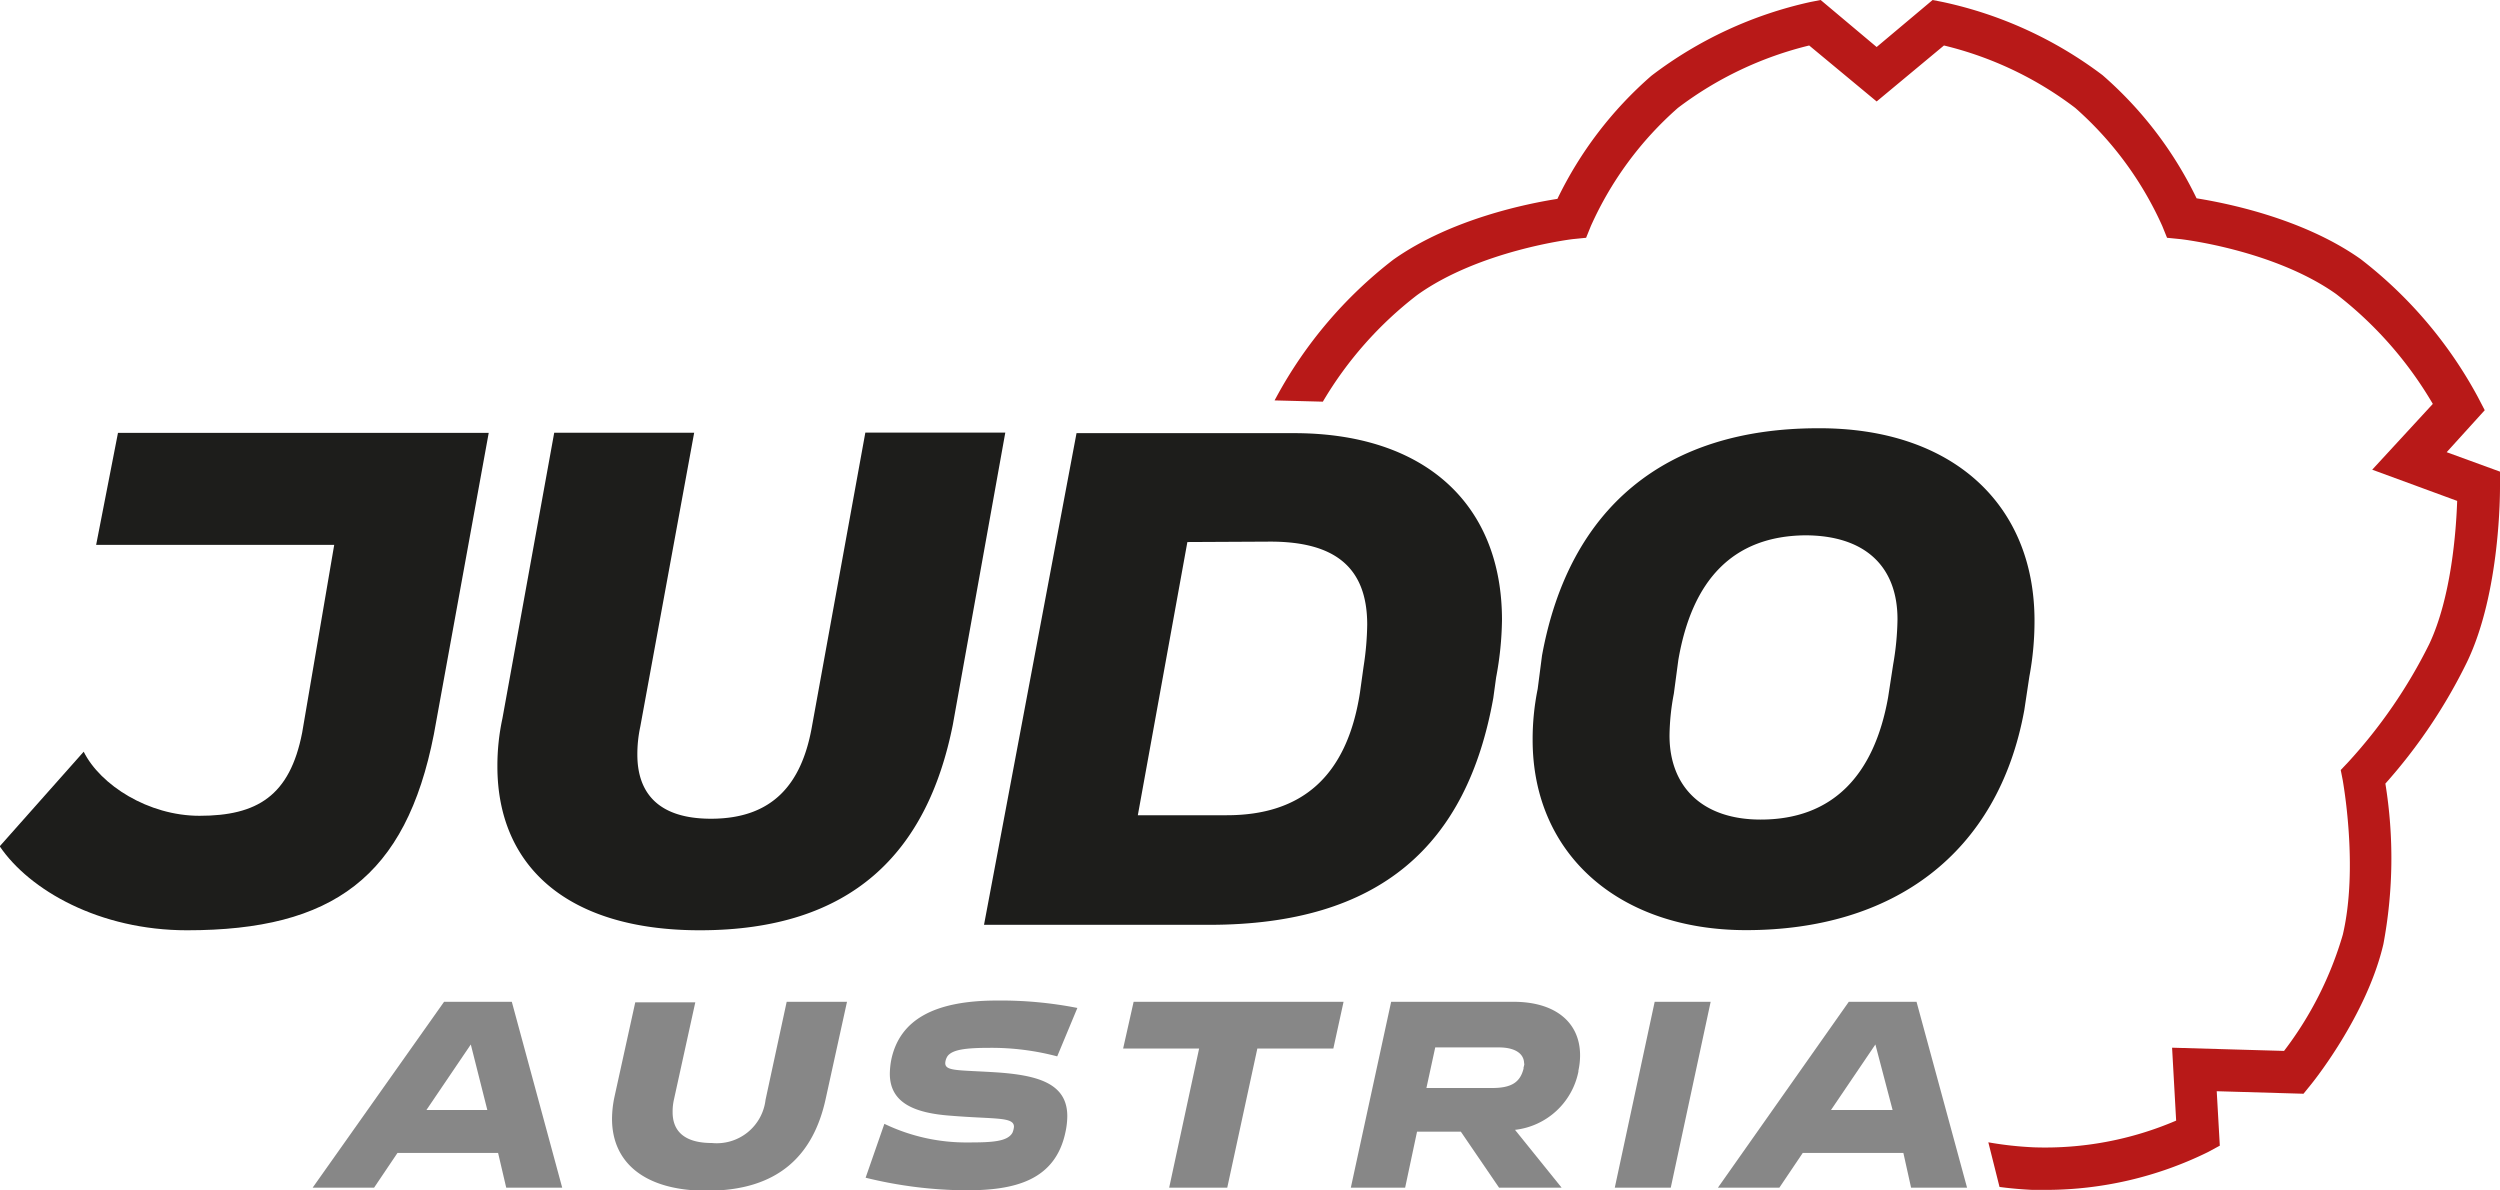
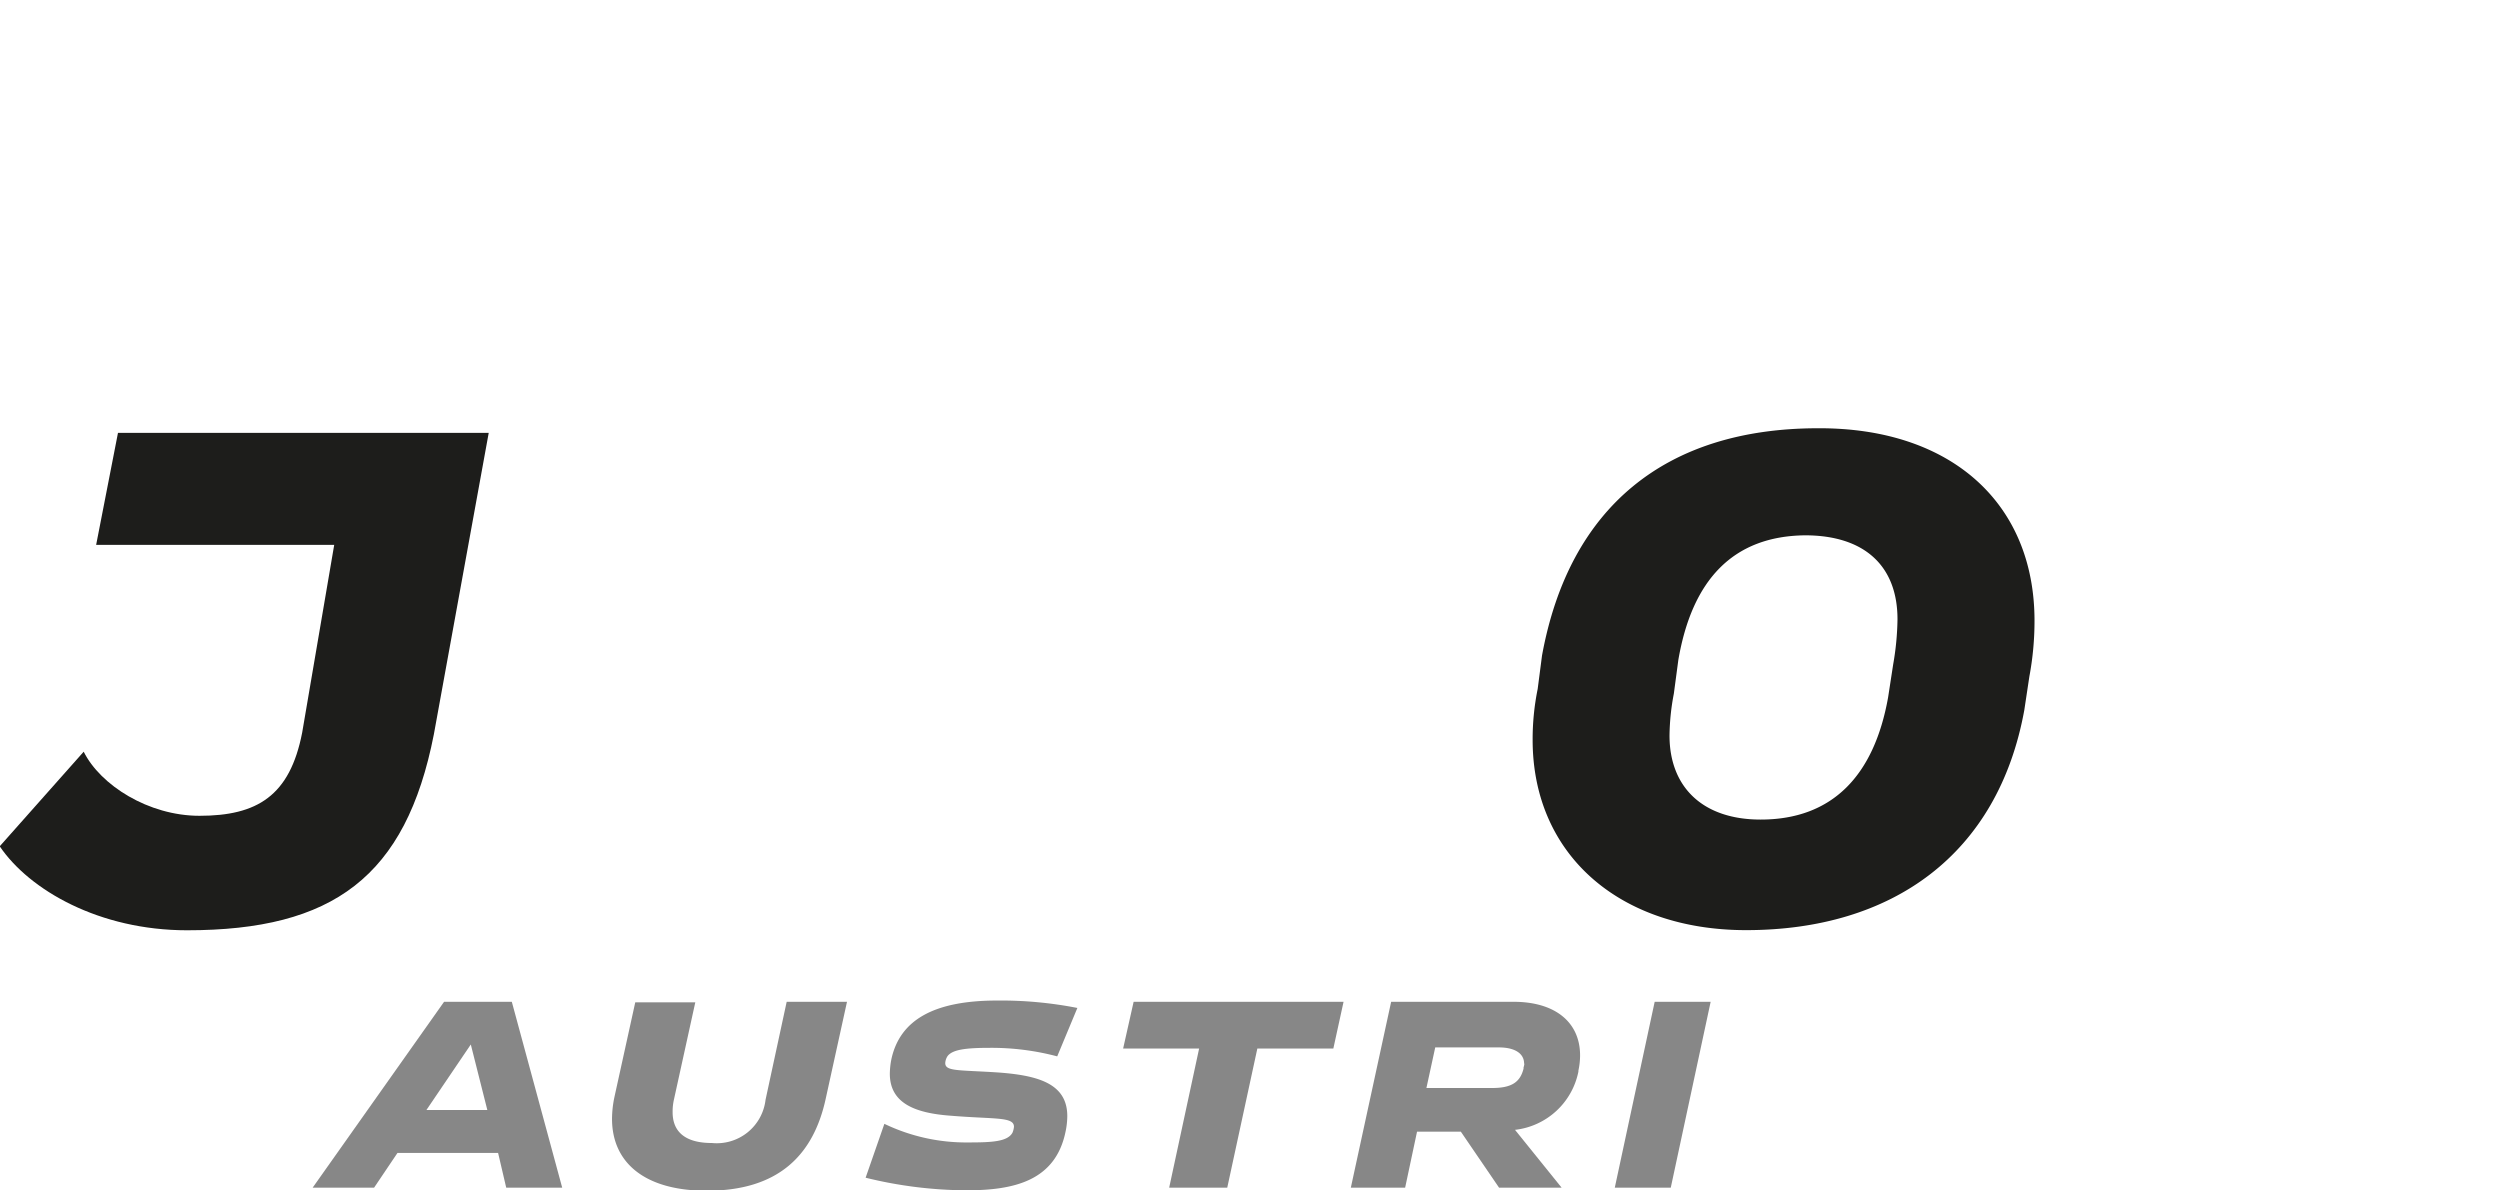
<svg xmlns="http://www.w3.org/2000/svg" viewBox="0 0 178.63 85.04">
  <defs>
    <style>.a{fill:#b81918;}.b{fill:#1d1d1b;}.c{fill:#878787;}</style>
  </defs>
-   <path class="a" d="M178.63,35.67V34.62l-3.81-1.39,2.72-3-.49-.94a31,31,0,0,0-8.38-9.86c-4.13-2.92-9.61-4-11.72-4.34a27.49,27.49,0,0,0-6.72-8.8A29,29,0,0,0,138.8,1.06l-.71-.14-4,3.36-4-3.36-.72.14A29,29,0,0,0,118,6.33a27.49,27.49,0,0,0-6.72,8.8c-2.11.33-7.59,1.42-11.72,4.34a31,31,0,0,0-8.38,9.86l-.11.2,3.45.09A26.79,26.79,0,0,1,101.26,22C105.72,18.8,112.37,18,112.43,18l.9-.09.34-.84a24.6,24.6,0,0,1,6.22-8.44,25.51,25.51,0,0,1,9.38-4.46l4.82,4,4.81-4a25.25,25.25,0,0,1,9.38,4.46,24.72,24.72,0,0,1,6.22,8.44l.34.84.9.09c.07,0,6.7.76,11.17,3.92a27.36,27.36,0,0,1,6.92,7.86l-4.33,4.7,6.07,2.23c-.07,2.09-.41,6.88-2,10.24a36.36,36.36,0,0,1-5.79,8.43l-.53.56.15.76c0,.06,1.13,6.18,0,11a25.35,25.35,0,0,1-4.2,8.31l-8-.23.29,5.21a23.74,23.74,0,0,1-10.14,1.91,24.93,24.93,0,0,1-3.28-.36l.8,3.19c.75.1,1.53.17,2.35.21l1,0a26.26,26.26,0,0,0,11.54-2.7l.85-.46-.22-3.89,6.2.18.47-.58c.17-.2,4.05-5,5.24-10.12a33.3,33.3,0,0,0,.14-11.46,38.34,38.34,0,0,0,5.83-8.68C178.67,43.25,178.63,36,178.63,35.67Z" transform="translate(0 -0.92)" />
  <path class="b" d="M31,53.39c-2,10.2-7.23,14-17.64,14-6.25,0-11.25-2.86-13.38-6l6-6.76c1.19,2.39,4.63,4.58,8.27,4.58,4.11,0,6.46-1.41,7.34-5.94l2.29-13.42H6.87l1.56-8H34.92Z" transform="translate(0 -0.92)" />
-   <path class="b" d="M68.08,52.71C66.26,61.82,60.89,67.39,50,67.39c-9.47,0-14.46-4.58-14.46-11.71a16,16,0,0,1,.36-3.43l3.7-20.41h10l-3.85,21a9.34,9.34,0,0,0-.21,2c0,2.7,1.46,4.58,5.26,4.58,4.47,0,6.45-2.55,7.18-6.4l3.85-21.19h10Z" transform="translate(0 -0.92)" />
-   <path class="b" d="M107.32,45.22a23.49,23.49,0,0,1-.42,4.11l-.2,1.46C104.82,61.3,98.63,67,86.4,67H70.31l6.61-35.13H92.38C101.75,31.84,107.32,36.89,107.32,45.22ZM84.84,39.65,81.3,59.17h6.35c5.31,0,8.58-2.71,9.52-8.75l.26-1.87a20.84,20.84,0,0,0,.26-3c0-4.16-2.39-5.93-6.92-5.93Z" transform="translate(0 -0.92)" />
  <path class="b" d="M145.37,45.27a21.63,21.63,0,0,1-.37,4l-.36,2.39c-1.88,10.31-9.42,15.72-19.88,15.72-9.06,0-15.25-5.41-15.25-13.59a18,18,0,0,1,.36-3.64l.31-2.39c1.93-10.57,8.8-16.24,19.73-16.24C139.43,31.48,145.37,36.89,145.37,45.27Zm-25.45,2.81-.32,2.4a16.7,16.7,0,0,0-.31,3c0,3.65,2.34,6,6.51,6,5.15,0,8.12-3.17,9.11-8.74l.36-2.34a20.08,20.08,0,0,0,.31-3.23c0-3.8-2.34-6-6.61-6C123.82,39.23,120.9,42.36,119.92,48.08Z" transform="translate(0 -0.92)" />
  <path class="c" d="M35.59,83.3H28.4l-1.67,2.48H22.34L31.73,72.5h4.84l3.6,13.28h-4Zm-.77-3.07-1.18-4.68-3.17,4.68Z" transform="translate(0 -0.92)" />
  <path class="c" d="M59,79.42C58.12,83.48,55.6,86,50.5,86c-4.43,0-6.77-2-6.77-5.14a7.75,7.75,0,0,1,.18-1.59l1.48-6.73h4.29l-1.52,6.92a3.88,3.88,0,0,0-.1.93c0,1.34.83,2.2,2.8,2.2a3.51,3.51,0,0,0,3.84-3.09l1.51-7h4.31Z" transform="translate(0 -0.92)" />
  <path class="c" d="M61.85,85.07l1.34-3.85a13.49,13.49,0,0,0,6,1.33c1.71,0,2.79-.06,3.15-.69a1.41,1.41,0,0,0,.11-.43c0-.73-1.37-.53-4.52-.79-2.64-.19-4.35-.94-4.35-3a5.56,5.56,0,0,1,.12-1.08c.61-2.7,2.93-4.15,7.55-4.15a28.41,28.41,0,0,1,5.73.53l-1.44,3.46a18.35,18.35,0,0,0-4.82-.61c-1.79,0-2.64.14-3,.57a1,1,0,0,0-.18.52c0,.59.91.49,3.62.66,3,.2,5.1.79,5.1,3.13a5.5,5.5,0,0,1-.12,1.09c-.72,3.56-3.72,4.21-7.1,4.21A30.6,30.6,0,0,1,61.85,85.07Z" transform="translate(0 -0.92)" />
  <path class="c" d="M95.27,75.84H89.84l-2.15,9.94H83.54l2.14-9.94H80.25L81,72.5H96Z" transform="translate(0 -0.92)" />
  <path class="c" d="M112.9,76.33a5.2,5.2,0,0,1-.12,1.09v.07a5.22,5.22,0,0,1-4.53,4.16l3.33,4.13h-4.47l-2.73-4h-3.13l-.85,4H96.52L99.4,72.5h8.74C111.17,72.5,112.9,74,112.9,76.33Zm-4,.59c0-.8-.78-1.16-1.79-1.16h-4.56l-.63,2.9h4.7c1.42,0,2-.44,2.24-1.38V77.2A1.57,1.57,0,0,0,108.92,76.92Z" transform="translate(0 -0.92)" />
  <path class="c" d="M118.23,72.5h4l-2.85,13.28h-4Z" transform="translate(0 -0.92)" />
-   <path class="c" d="M136,83.3h-7.19l-1.67,2.48h-4.39L132.1,72.5h4.84l3.61,13.28h-4Zm-.77-3.07L134,75.55l-3.17,4.68Z" transform="translate(0 -0.92)" />
</svg>